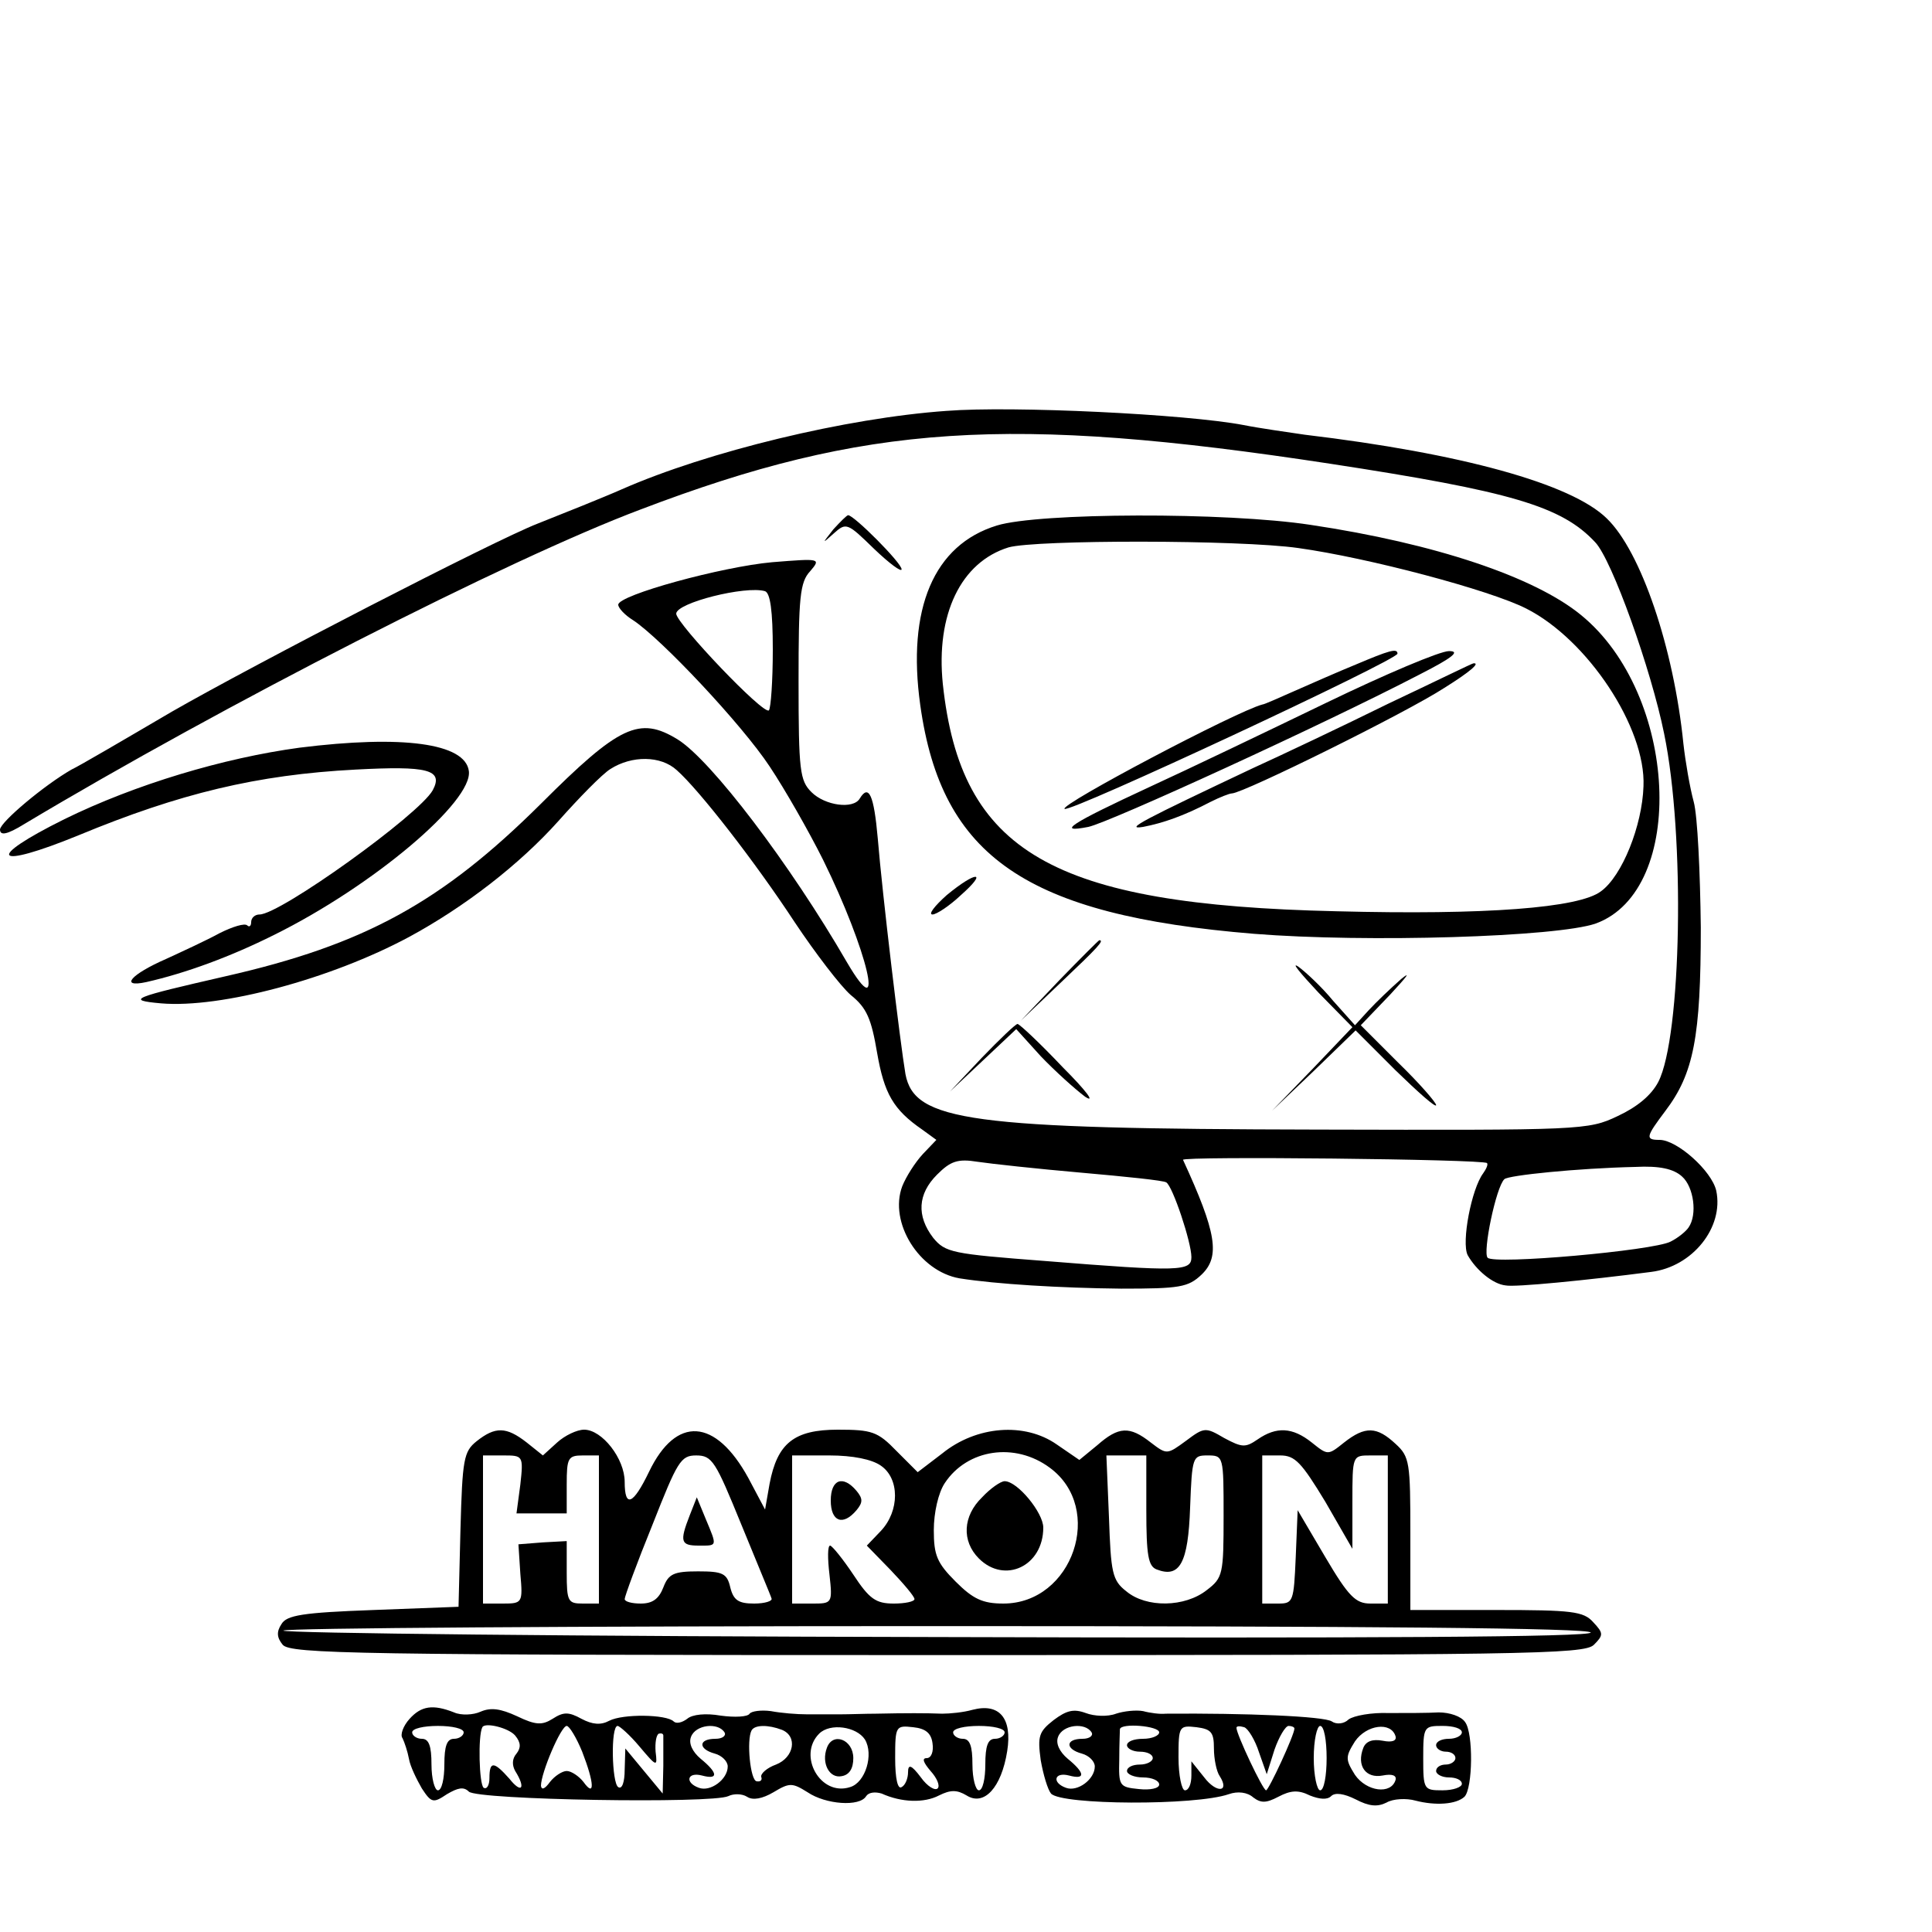
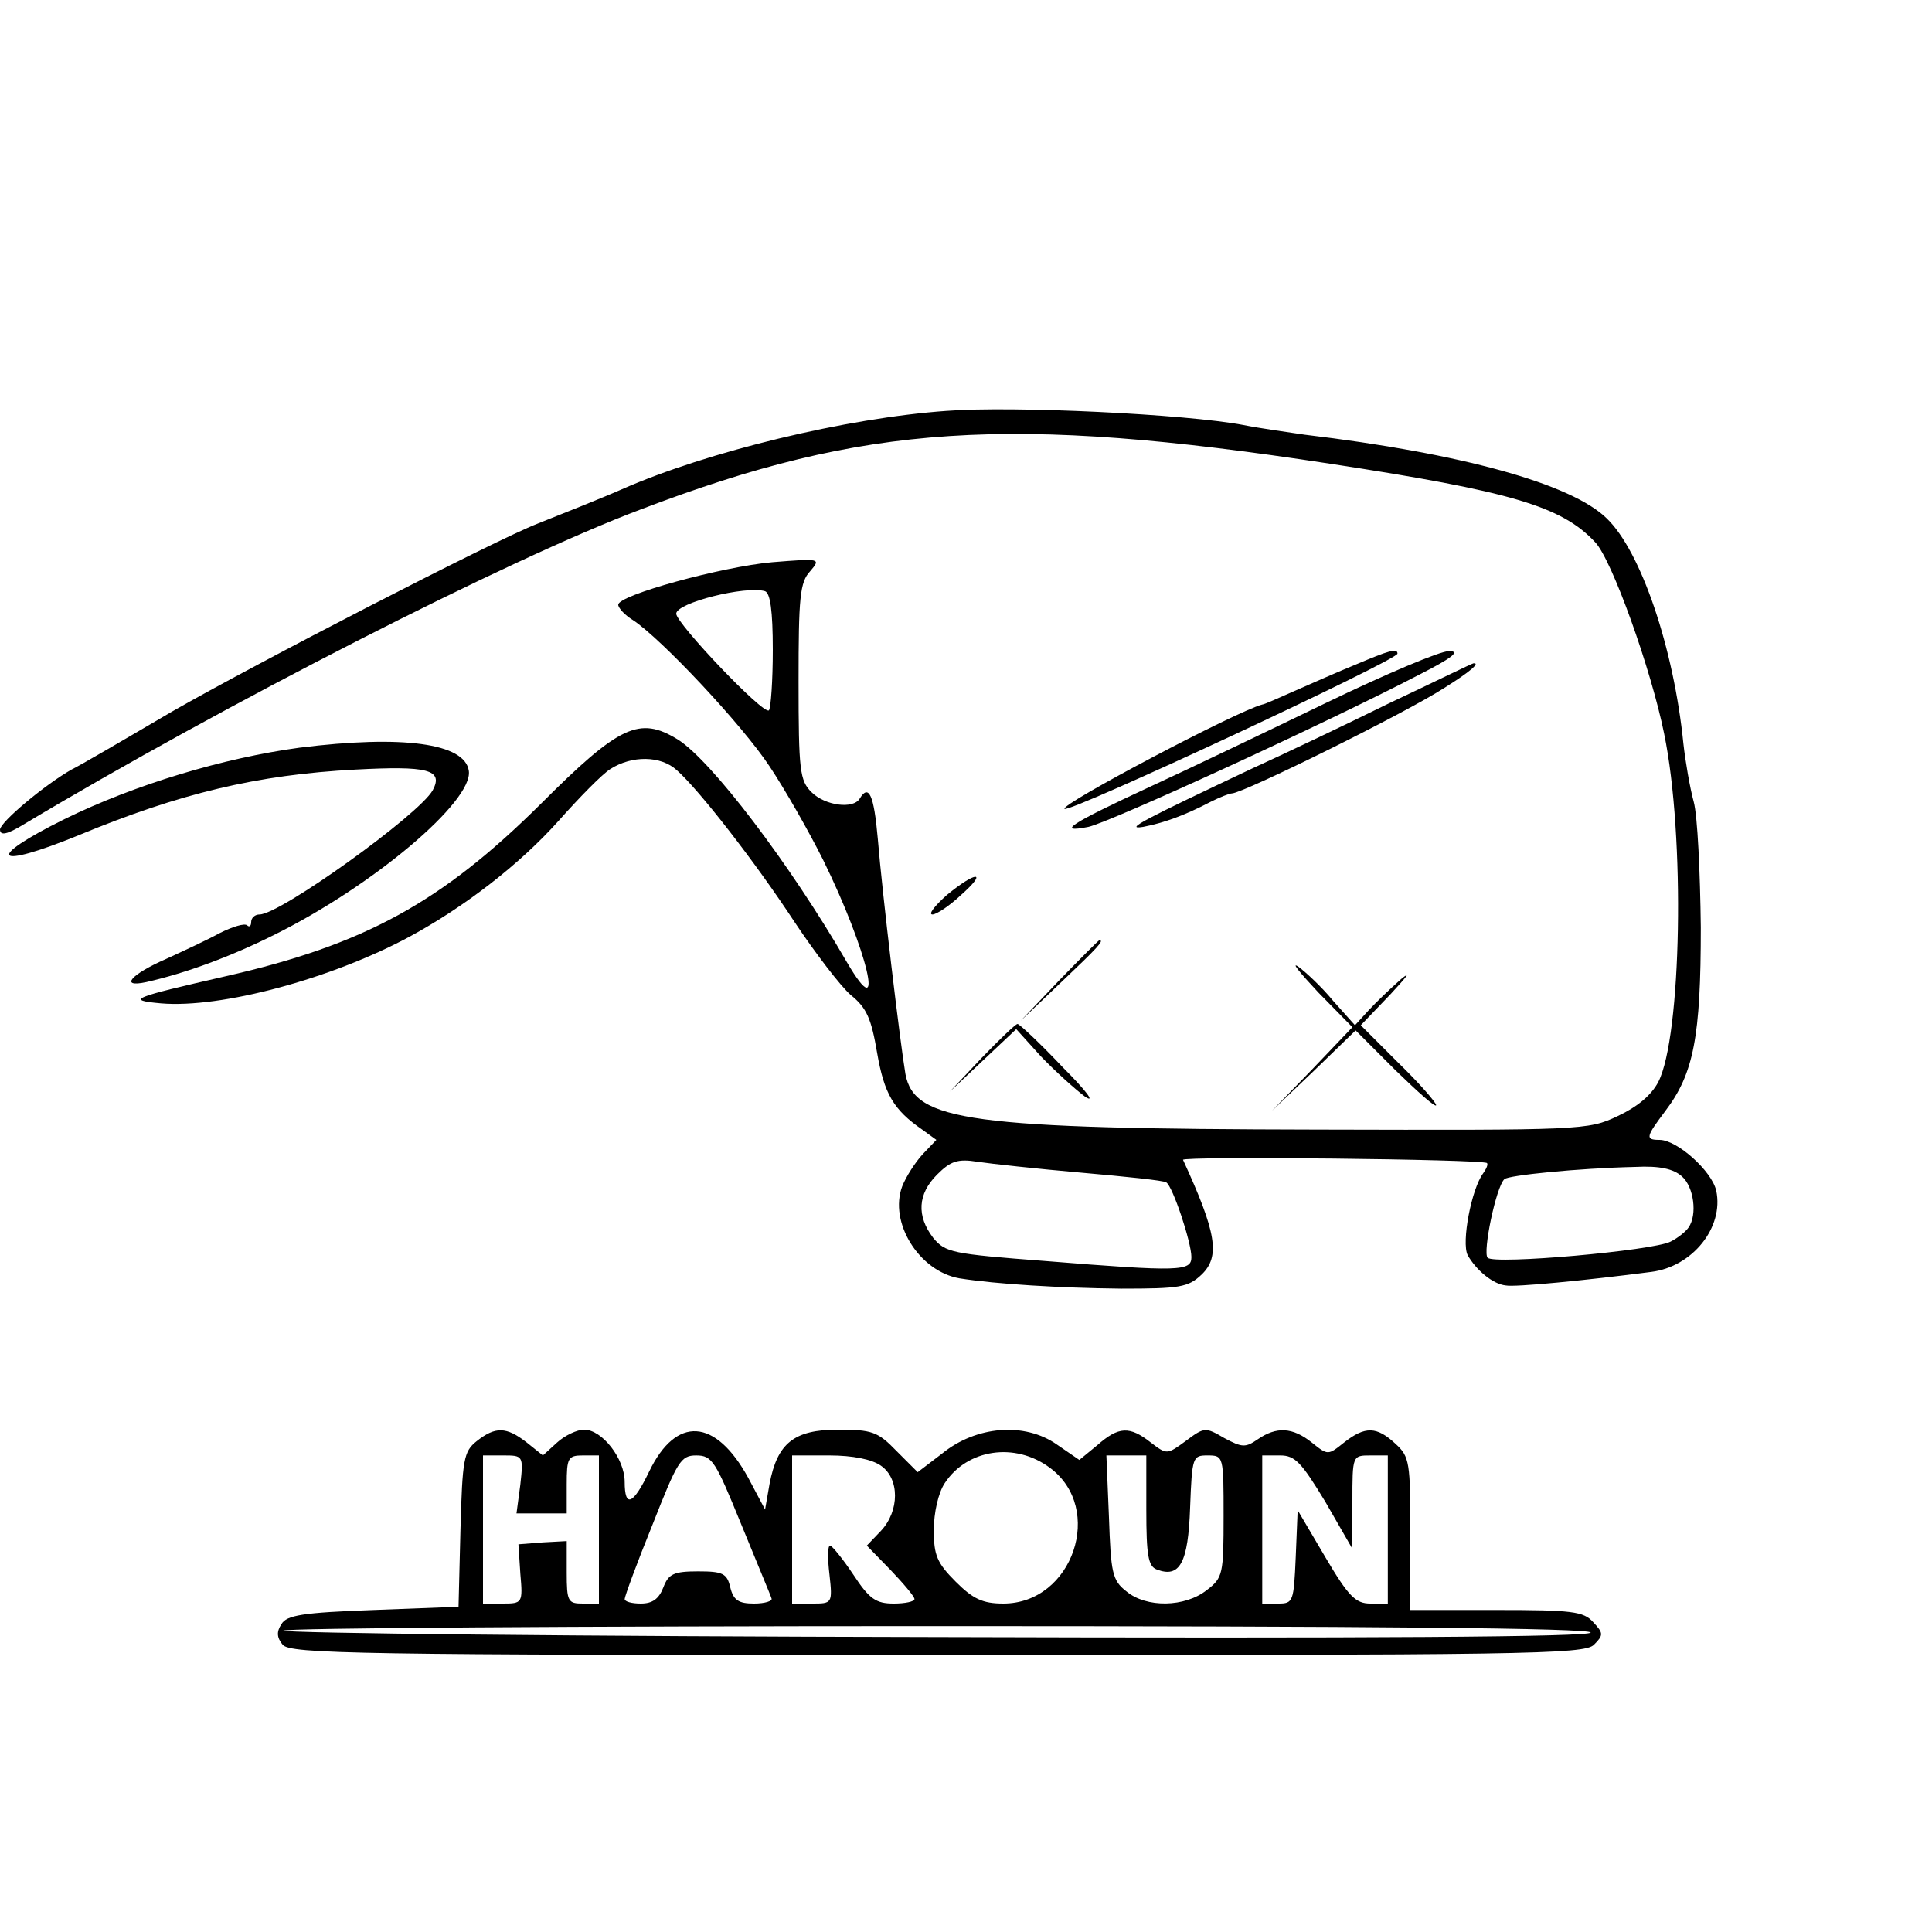
<svg xmlns="http://www.w3.org/2000/svg" version="1.0" width="400" height="400" viewBox="0 0 300 300">
  <path d="M147 63.8c-15.6 1.1-37.1 6.3-50.5 12.2-1.1.5-3.8 1.6-6 2.5s-5.3 2.1-7 2.8c-6.7 2.6-43.9 21.8-56.8 29.2-7.5 4.4-14.5 8.5-15.6 9-4.2 2.4-11 8.1-11.1 9.3 0 1 1.1.8 3.7-.8C34.6 109.5 79 86.8 99.5 79.1c34.9-13.3 57.2-14.7 107-7.1 28.1 4.3 36 6.6 41.2 12.2 2.6 2.7 8.7 19.8 10.7 29.7 3.3 15.9 2.7 47.1-.9 54.1-1.1 2.1-3.3 3.9-6.3 5.3-4.6 2.2-5.6 2.2-46.7 2.1-54-.1-62.5-1.3-63.9-8.6-.8-4.7-3.6-28-4.3-36.6-.6-6.8-1.4-8.5-2.8-6.2-1 1.7-5.4 1.1-7.5-1-1.8-1.8-2-3.3-2-17.2 0-13 .2-15.4 1.8-17.1 1.7-2 1.6-2-5.9-1.4-7.8.7-23.9 5.1-23.9 6.6 0 .5 1 1.6 2.3 2.4 4.4 2.9 16.9 16.2 21.2 22.7 2.4 3.6 6.1 10.1 8.3 14.5 6.9 14 9.9 26.5 3.7 15.9-8.8-15.2-21.1-31.4-26.3-34.6-5.9-3.6-9-2.2-21.2 10-15.4 15.3-27.4 21.9-49 26.8-14.4 3.3-15.6 3.7-10 4.2 9.3.8 26.4-3.8 38.5-10.3 8.7-4.7 17.2-11.3 23.2-18 3.2-3.6 6.8-7.3 8.1-8.1 3.3-2.1 7.8-2.1 10.3.2 3.5 3.1 12.2 14.3 18.3 23.6 3.2 4.8 7.1 9.9 8.7 11.3 2.5 2 3.2 3.7 4.1 9 1.1 6.3 2.5 8.8 7 11.9l2.2 1.6-2.1 2.2c-1.2 1.3-2.6 3.5-3.2 5-2.1 5.6 2.6 13.2 8.9 14.3 5.7.9 15.6 1.5 25.1 1.6 9.1 0 10.4-.2 12.5-2.2 2.9-2.8 2.3-6.5-2.9-17.8-.3-.6 46.7-.1 47.2.5.2.2-.1.9-.6 1.6-1.8 2.4-3.4 10.7-2.4 12.7 1.3 2.3 3.9 4.5 5.9 4.7 1.4.3 12.6-.8 22.6-2.1 6.4-.8 11.3-6.9 10.1-12.6-.7-3.1-6.1-7.9-8.8-7.9-2.3 0-2.1-.5.9-4.5 4.4-5.8 5.5-11.5 5.5-28.5-.1-8.5-.5-17.3-1.1-19.5s-1.3-6.3-1.6-9c-1.5-14.9-6.6-29.9-11.9-35-5.5-5.4-22.6-10.1-46.9-13-2.7-.4-7-1-9.5-1.5-8.9-1.7-35.9-3-46.1-2.2m-27 37.1c0 4.8-.3 9-.6 9.4-.8.8-14.3-13.4-14.4-15 0-1.7 10.8-4.4 13.8-3.5.8.3 1.2 3 1.2 9.1m48 81.2c6.8.6 12.7 1.2 13.1 1.5 1 .6 3.9 9.3 3.9 11.6 0 2.2-1.7 2.3-22.8.6-14.4-1.1-15.4-1.3-17.3-3.6-2.6-3.4-2.4-6.8.6-9.8 2.1-2.1 3.2-2.5 6.3-2 2 .3 9.3 1.1 16.2 1.7m93.2.6c1.8 1.6 2.4 5.9 1 7.9-.4.6-1.6 1.6-2.8 2.2-2.7 1.4-27.4 3.6-28.4 2.5-.8-.8 1.3-11 2.6-12.2.6-.6 11.4-1.7 20.3-1.9 3.8-.2 6 .3 7.3 1.5" />
-   <path d="M129.4 82.2c-1.8 2.3-1.8 2.3.1.6s2.1-1.6 6.2 2.4c2.4 2.3 4.3 3.7 4.3 3.2 0-1-7.4-8.4-8.3-8.4-.2 0-1.2 1-2.3 2.2m25.4-.6c-9.8 3-14 12.9-11.9 27.9 3.3 23.6 16.5 32.6 51.8 35.5 17.5 1.4 47.1.5 53.1-1.6 14.2-5.2 12.8-35.6-2.3-47.9-7.2-5.9-22.6-11.1-42-14-13.1-2-42.2-1.9-48.7.1m46.8 3.5c10.8 1.5 29.7 6.5 35.4 9.4 9.5 4.8 18.6 18.5 18.2 27.6-.2 6.1-3.3 13.9-6.6 16.3-3.4 2.6-17.9 3.7-41.1 3.1-44.2-1-58.3-9.2-61.1-35.3-1.1-10.8 2.8-18.9 10.2-21.2 4.2-1.2 35.9-1.2 45 .1" />
  <path d="M210.5 103.2c-2.7 1.1-7 3-9.5 4.1s-4.7 2.1-5 2.1c-4.1 1.1-31.4 15.5-30.7 16.2s51.7-23.1 51.7-24.1c0-.9-1.3-.5-6.5 1.7m-4.5 5.9c-9.1 4.4-21.4 10.3-27.5 13.1-12.3 5.7-14.6 7.2-9.5 6.2 3.3-.7 36.5-15.9 51.5-23.7 5.1-2.6 6.3-3.6 4.5-3.6-1.4 0-9.9 3.6-19 8m9.5.2c-7.1 3.5-16.6 8-21 10-16.7 7.9-20.1 9.6-17 9.1 3.1-.6 6.3-1.7 10.5-3.9 1.4-.7 2.9-1.3 3.3-1.3 1.9-.1 27-12.5 33-16.4 4-2.5 5.6-3.9 4.5-3.8-.2 0-6.1 2.9-13.3 6.3m-169 6.8c-11.8 1.6-25.5 5.7-36.5 11.1-12.5 6.2-11 7.9 2.2 2.5 15.7-6.5 27.7-9.4 43-10.2 11.2-.6 13.7 0 12 3.2-2.1 3.8-23.7 19.3-26.9 19.3-.7 0-1.3.5-1.3 1.2 0 .6-.3.8-.6.5-.4-.4-2.3.2-4.3 1.2-2 1.1-5.7 2.8-8.3 4-5.5 2.4-7.3 4.5-3.1 3.6 6.2-1.4 13.2-4 19.8-7.3 15.4-7.6 31-20.8 30.3-25.5-.6-4.3-10.3-5.6-26.3-3.6M147 139c-1.9 1.7-2.9 3-2.2 3 .6 0 2.6-1.3 4.4-3 4.3-3.8 2.4-3.8-2.2 0m17.5 13.2-6 6.3 6.3-6c5.8-5.5 6.7-6.5 5.9-6.5-.1 0-2.9 2.8-6.2 6.2m40.2 1.9 5.3 5.4-6.2 6.5-6.3 6.5 6.5-6.2 6.5-6.3 6.2 6.2c3.5 3.4 6.3 5.9 6.3 5.4 0-.4-2.6-3.4-5.9-6.6l-5.8-5.8 4.6-4.8c2.5-2.7 3.3-3.7 1.7-2.4-1.6 1.4-3.9 3.6-5.1 4.9l-2.1 2.3-3.4-3.8c-1.8-2.2-4.3-4.5-5.4-5.3-1.2-.8.3 1 3.1 4m-52.2 10.1-5 5.3 5.1-4.8 5.2-4.9 3.8 4.2c2.2 2.3 5.3 5.1 6.9 6.3 1.7 1.1.1-1-3.5-4.6-3.5-3.7-6.7-6.7-7-6.7s-2.8 2.4-5.5 5.2M74 223.8c-2 1.6-2.2 2.8-2.5 13.7l-.3 12-13.2.5c-11 .4-13.5.8-14.3 2.2-.8 1.2-.7 2.1.2 3.2 1.2 1.4 11.4 1.6 101.7 1.6 91.1 0 100.4-.1 101.9-1.6s1.5-1.8-.1-3.5c-1.5-1.7-3.3-1.9-15.1-1.9H219v-11.8c0-11.1-.1-12-2.3-14-2.9-2.7-4.7-2.8-8-.2-2.5 2-2.5 2-5 0-3-2.4-5.5-2.5-8.4-.5-1.9 1.3-2.4 1.3-5.2-.2-2.9-1.7-3.1-1.7-5.9.4-3 2.2-3 2.2-5.5.3-3.3-2.6-5-2.5-8.3.4l-2.8 2.3-3.5-2.4c-5-3.5-12.5-2.9-17.8 1.4l-3.8 2.9-3.3-3.3c-2.9-3-3.8-3.3-9.1-3.3-6.8 0-9.4 2.1-10.6 8.4l-.7 4-2.6-4.9c-5.1-9.3-11.2-9.7-15.4-1-2.5 5.2-3.8 5.7-3.8 1.6 0-3.6-3.5-8.1-6.3-8.1-1.1 0-3 .9-4.2 2l-2.2 2-2.5-2c-3.2-2.5-4.9-2.5-7.8-.2m89 4.1c8.6 6.3 3.6 21.1-7.2 21.1-3.2 0-4.7-.7-7.4-3.4-2.9-2.9-3.4-4.1-3.4-8 0-2.7.7-5.8 1.7-7.3 3.5-5.3 10.9-6.4 16.3-2.4m-82.2 2.6-.6 4.5H88v-4.5c0-4.1.2-4.5 2.5-4.5H93v23h-2.5c-2.3 0-2.5-.3-2.5-4.8v-4.9l-3.7.2-3.8.3.3 4.6c.4 4.5.3 4.6-2.7 4.6H75v-23h3.1c3.1 0 3.2 0 2.7 4.5m34.3 6.2c2.4 5.9 4.6 11.1 4.7 11.5.2.4-1 .8-2.7.8-2.4 0-3.2-.5-3.7-2.5-.5-2.2-1.2-2.5-5-2.5s-4.6.4-5.4 2.5c-.7 1.8-1.7 2.5-3.5 2.5-1.4 0-2.5-.3-2.5-.7s1.9-5.6 4.3-11.5c3.9-9.9 4.4-10.8 6.8-10.8 2.5 0 3 .9 7 10.7m21.7-9.1c2.9 2 2.9 7 0 10.1l-2.2 2.3 3.7 3.8c2 2.1 3.7 4.1 3.7 4.5s-1.5.7-3.2.7c-2.8 0-3.8-.7-6.3-4.5-1.6-2.4-3.3-4.5-3.6-4.5-.4 0-.4 2-.1 4.5.5 4.5.4 4.5-2.7 4.5H123v-23h5.8c3.6 0 6.6.6 8 1.6m41.2 6.9c0 7 .3 8.7 1.6 9.2 3.6 1.4 4.9-1 5.2-9.6.3-7.9.4-8.1 2.7-8.1 2.5 0 2.5.1 2.5 9.4 0 9-.1 9.6-2.6 11.5-3.4 2.7-9.4 2.8-12.5.2-2.2-1.7-2.4-2.9-2.7-11.5l-.4-9.6h6.2zm27.8-1.3 4.2 7.3v-7.3c0-7.2 0-7.2 2.8-7.2h2.7v23h-2.7c-2.3 0-3.4-1.1-7-7.2l-4.3-7.3-.3 7.3c-.3 6.9-.4 7.2-2.7 7.2H196v-23h2.8c2.3 0 3.3 1.1 7 7.2m41.2 20.3c0 .7-34.3.9-101.5.7-55.8-.1-101.5-.6-101.5-1s45.7-.7 101.5-.7c67 0 101.5.3 101.5 1" />
-   <path d="M152.5 232.5c-3 2.9-3.2 6.8-.5 9.5 4 4 10 1.2 10-4.8 0-2.3-4-7.2-6-7.2-.6 0-2.2 1.1-3.5 2.5m-45.4 2.8c-1.6 4.1-1.4 4.7 1.4 4.7 2.9 0 2.9.2 1.1-4.1l-1.4-3.4zM129 233c0 3.3 1.9 4 4 1.5 1-1.2 1-1.8 0-3-2.1-2.5-4-1.8-4 1.5m-65.4 33.9c-1 1.1-1.5 2.5-1.1 3 .3.6.8 2.1 1 3.2.2 1.2 1.2 3.2 2 4.6 1.5 2.3 1.8 2.3 3.9.9 1.7-1 2.6-1.2 3.4-.4 1.3 1.3 37.8 1.9 40.3.7.8-.4 2.1-.4 2.9.1.9.6 2.4.3 4.1-.7 2.5-1.5 2.9-1.5 5.3 0 2.8 1.9 8.1 2.3 9.1.6.4-.6 1.4-.7 2.4-.4 3.1 1.4 6.6 1.5 8.9.3 1.8-.9 2.8-.9 4.3 0 2.7 1.7 5.4-1.2 6.3-6.9.8-5.1-1.2-7.5-5.4-6.4-1.4.4-3.5.6-4.7.6-2.5-.1-5.7-.1-10.3 0-1.6 0-4.1.1-5.5.1h-5.2c-1.6 0-4-.2-5.6-.5-1.5-.2-3 0-3.3.4-.3.5-2.3.6-4.5.3-2.3-.4-4.4-.2-5.2.5-.8.6-1.7.8-2.1.4-1.1-1.1-7.9-1.2-10-.1-1.3.7-2.6.6-4.3-.3-2-1.1-2.8-1.1-4.5 0-1.6 1-2.6 1-5.5-.4-2.6-1.2-4.1-1.4-5.7-.7-1.1.5-3 .6-4.1.1-3.3-1.3-5.1-1-6.9 1M72 269c0 .5-.7 1-1.5 1-1.1 0-1.5 1.1-1.5 4 0 2.2-.4 4-1 4-.5 0-1-1.8-1-4 0-2.9-.4-4-1.5-4-.8 0-1.5-.5-1.5-1 0-.6 1.8-1 4-1s4 .4 4 1m8 .5c.9 1.1.9 1.9.2 2.8-.7.8-.7 1.8-.2 2.7 1.7 2.7 1 3.6-.9 1.2-2.4-2.7-3.1-2.8-3.1-.1 0 1.1-.4 1.8-.9 1.5-.7-.5-.9-8.1-.2-9.4.4-.8 4.1.1 5.1 1.3m10.4 2.5c1.9 4.9 2 7.2.2 4.7-.7-.9-1.9-1.7-2.6-1.7s-1.9.8-2.6 1.7c-.8 1.1-1.3 1.3-1.4.6 0-2 3.1-9.3 4-9.3.4 0 1.5 1.8 2.4 4m8.9-.8c2.7 3.2 2.8 3.2 2.5.8-.1-1.4.1-2.6.5-2.8.4-.1.7 0 .7.3v4.7l-.1 4.3-2.9-3.5-2.9-3.5-.1 3.3c0 1.9-.4 3.1-1 2.7-1-.6-1.2-9.5-.1-9.5.3 0 1.9 1.4 3.4 3.2m13.2-2.2c.3.5-.3 1-1.4 1-2.7 0-2.7 1.6-.1 2.3 1.1.3 2 1.2 2 2 0 2-2.7 4-4.5 3.3-2.2-.8-1.8-2.5.5-1.9 2.6.7 2.5-.4-.2-2.6-1.3-1.1-1.9-2.4-1.5-3.4.7-1.9 4.2-2.3 5.2-.7m8.9-.4c2.5 1 1.9 4.3-.9 5.4-1.4.5-2.4 1.4-2.3 1.9.2.5-.1.8-.7.7-1-.1-1.6-6.4-.8-7.9.5-.9 2.6-.9 4.7-.1m12.9 1.5c1.4 2.3.1 6.7-2.3 7.4-4.6 1.5-8.2-4.9-4.8-8.3 1.7-1.7 5.8-1.1 7.1.9m10.5.6c.2 1.3-.2 2.3-.9 2.3-.8 0-.5.7.6 2 1 1.1 1.5 2.3 1.1 2.7s-1.6-.3-2.6-1.7c-1.5-2-2-2.1-2-.8 0 .9-.4 2-1 2.3-.6.4-1-1.3-1-4.5 0-5 .1-5.1 2.8-4.8 1.9.2 2.8.9 3 2.5M156 269c0 .5-.7 1-1.5 1-1.1 0-1.5 1.1-1.5 4 0 2.2-.4 4-1 4-.5 0-1-1.8-1-4 0-2.9-.4-4-1.5-4-.8 0-1.5-.5-1.5-1 0-.6 1.8-1 4-1s4 .4 4 1" />
-   <path d="M128.4 271.4c-.9 2.4.4 4.8 2.3 4.4 1.2-.2 1.8-1.2 1.8-2.8 0-2.9-3.2-4.1-4.1-1.6m35.2-4.3c-2.3 1.8-2.5 2.5-2 6.2.4 2.3 1.1 4.6 1.6 5.2 1.6 1.8 22.4 1.9 27.6.1 1.4-.5 2.9-.3 3.8.5 1.2.9 2 .9 3.9-.1s3.1-1.1 4.9-.2c1.5.6 2.7.7 3.3.1s2-.4 3.8.5c2.1 1.1 3.4 1.2 4.8.5 1-.6 3.1-.7 4.5-.3 3.1.8 6.3.6 7.6-.6 1.3-1.3 1.4-9.9.1-11.6-.6-.9-2.4-1.5-4.1-1.5-1.6.1-5.1.1-7.8.1-2.6-.1-5.4.4-6.2 1-.7.7-1.9.8-2.6.3-1.2-.8-13.4-1.3-25.8-1.2-.8.1-2.4-.1-3.5-.4-1.1-.2-3 0-4.2.4-1.3.5-3.4.4-4.7-.1-1.9-.7-3-.4-5 1.1m5.9 1.9c.3.5-.3 1-1.4 1-2.7 0-2.7 1.6-.1 2.3 1.1.3 2 1.2 2 2 0 2-2.7 4-4.5 3.3-2.2-.8-1.8-2.5.5-1.9 2.6.7 2.5-.4-.2-2.6-1.3-1.1-1.9-2.4-1.5-3.4.7-1.9 4.2-2.3 5.2-.7m10.5 0c0 .5-1.1 1-2.5 1s-2.5.4-2.5 1c0 .5.9 1 2 1s2 .4 2 1c0 .5-.9 1-2 1s-2 .4-2 1c0 .5 1.1 1 2.5 1s2.5.5 2.5 1.1-1.4.9-3.2.7c-3-.3-3.1-.5-3-4.6 0-2.3.1-4.4.1-4.7.2-1 6.1-.5 6.1.5m8.5 2.5c0 1.6.4 3.6.9 4.3 1.6 2.5-.5 2.7-2.4.2l-2-2.5v2.2c0 1.3-.4 2.3-1 2.3-.5 0-1-2.3-1-5.1 0-4.9.1-5 2.8-4.7 2.3.3 2.7.8 2.7 3.3m7 .6 1.2 3.4 1.2-3.8c.7-2 1.7-3.7 2.2-3.7s.9.2.9.4c0 1-4 9.6-4.4 9.6-.5 0-4.6-8.7-4.6-9.7 0-.3.5-.3 1.2-.1.6.2 1.7 2 2.3 3.9m10.5.9c0 2.7-.4 5-1 5-.5 0-1-2.3-1-5 0-2.8.5-5 1-5 .6 0 1 2.2 1 5m10.7-3.4c.2.7-.5 1-2 .7-1.6-.3-2.6.1-3 1.1-1.1 2.8.4 4.8 3 4.3 1.5-.3 2.2 0 2 .7-.7 2.3-4.5 1.8-6.3-.8-1.5-2.4-1.5-2.8 0-5.2 1.8-2.6 5.6-3.1 6.3-.8m10.3-.6c0 .5-.9 1-2 1s-2 .4-2 1c0 .5.7 1 1.5 1s1.5.4 1.5 1c0 .5-.7 1-1.5 1s-1.5.4-1.5 1c0 .5.9 1 2 1s2 .4 2 1c0 .5-1.3 1-3 1-2.9 0-3-.1-3-5s.1-5 3-5c1.7 0 3 .4 3 1" />
</svg>